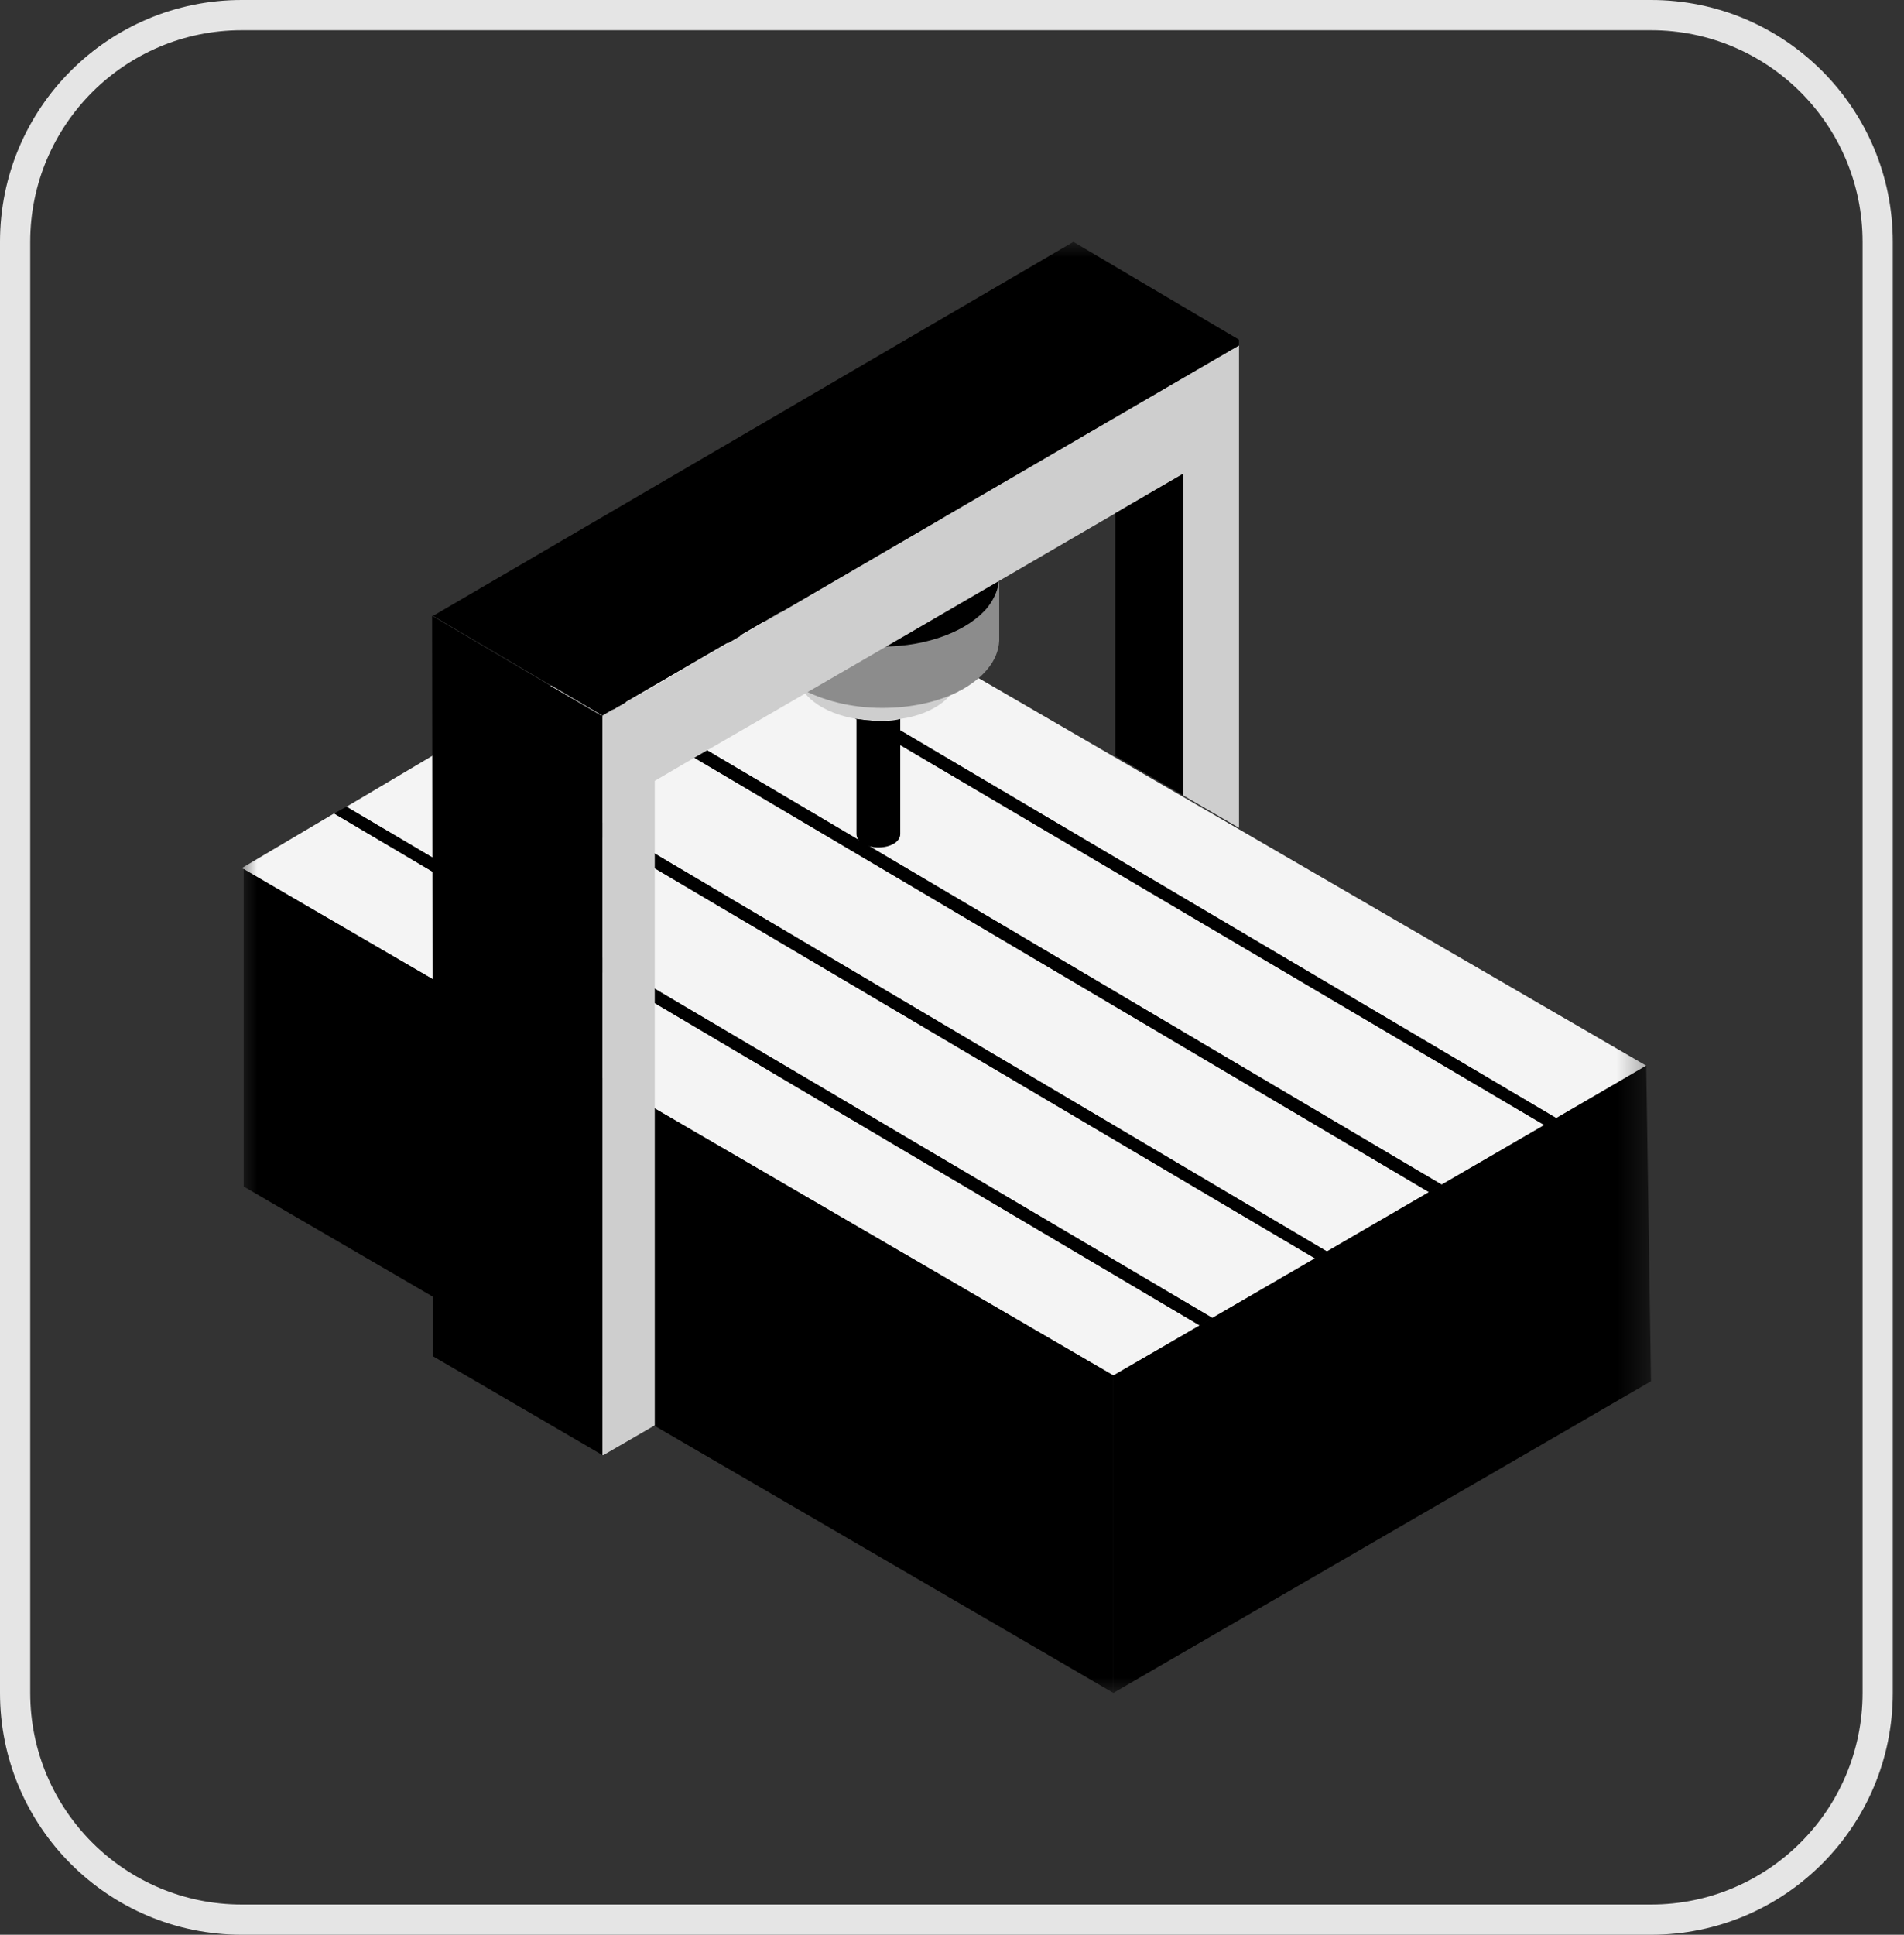
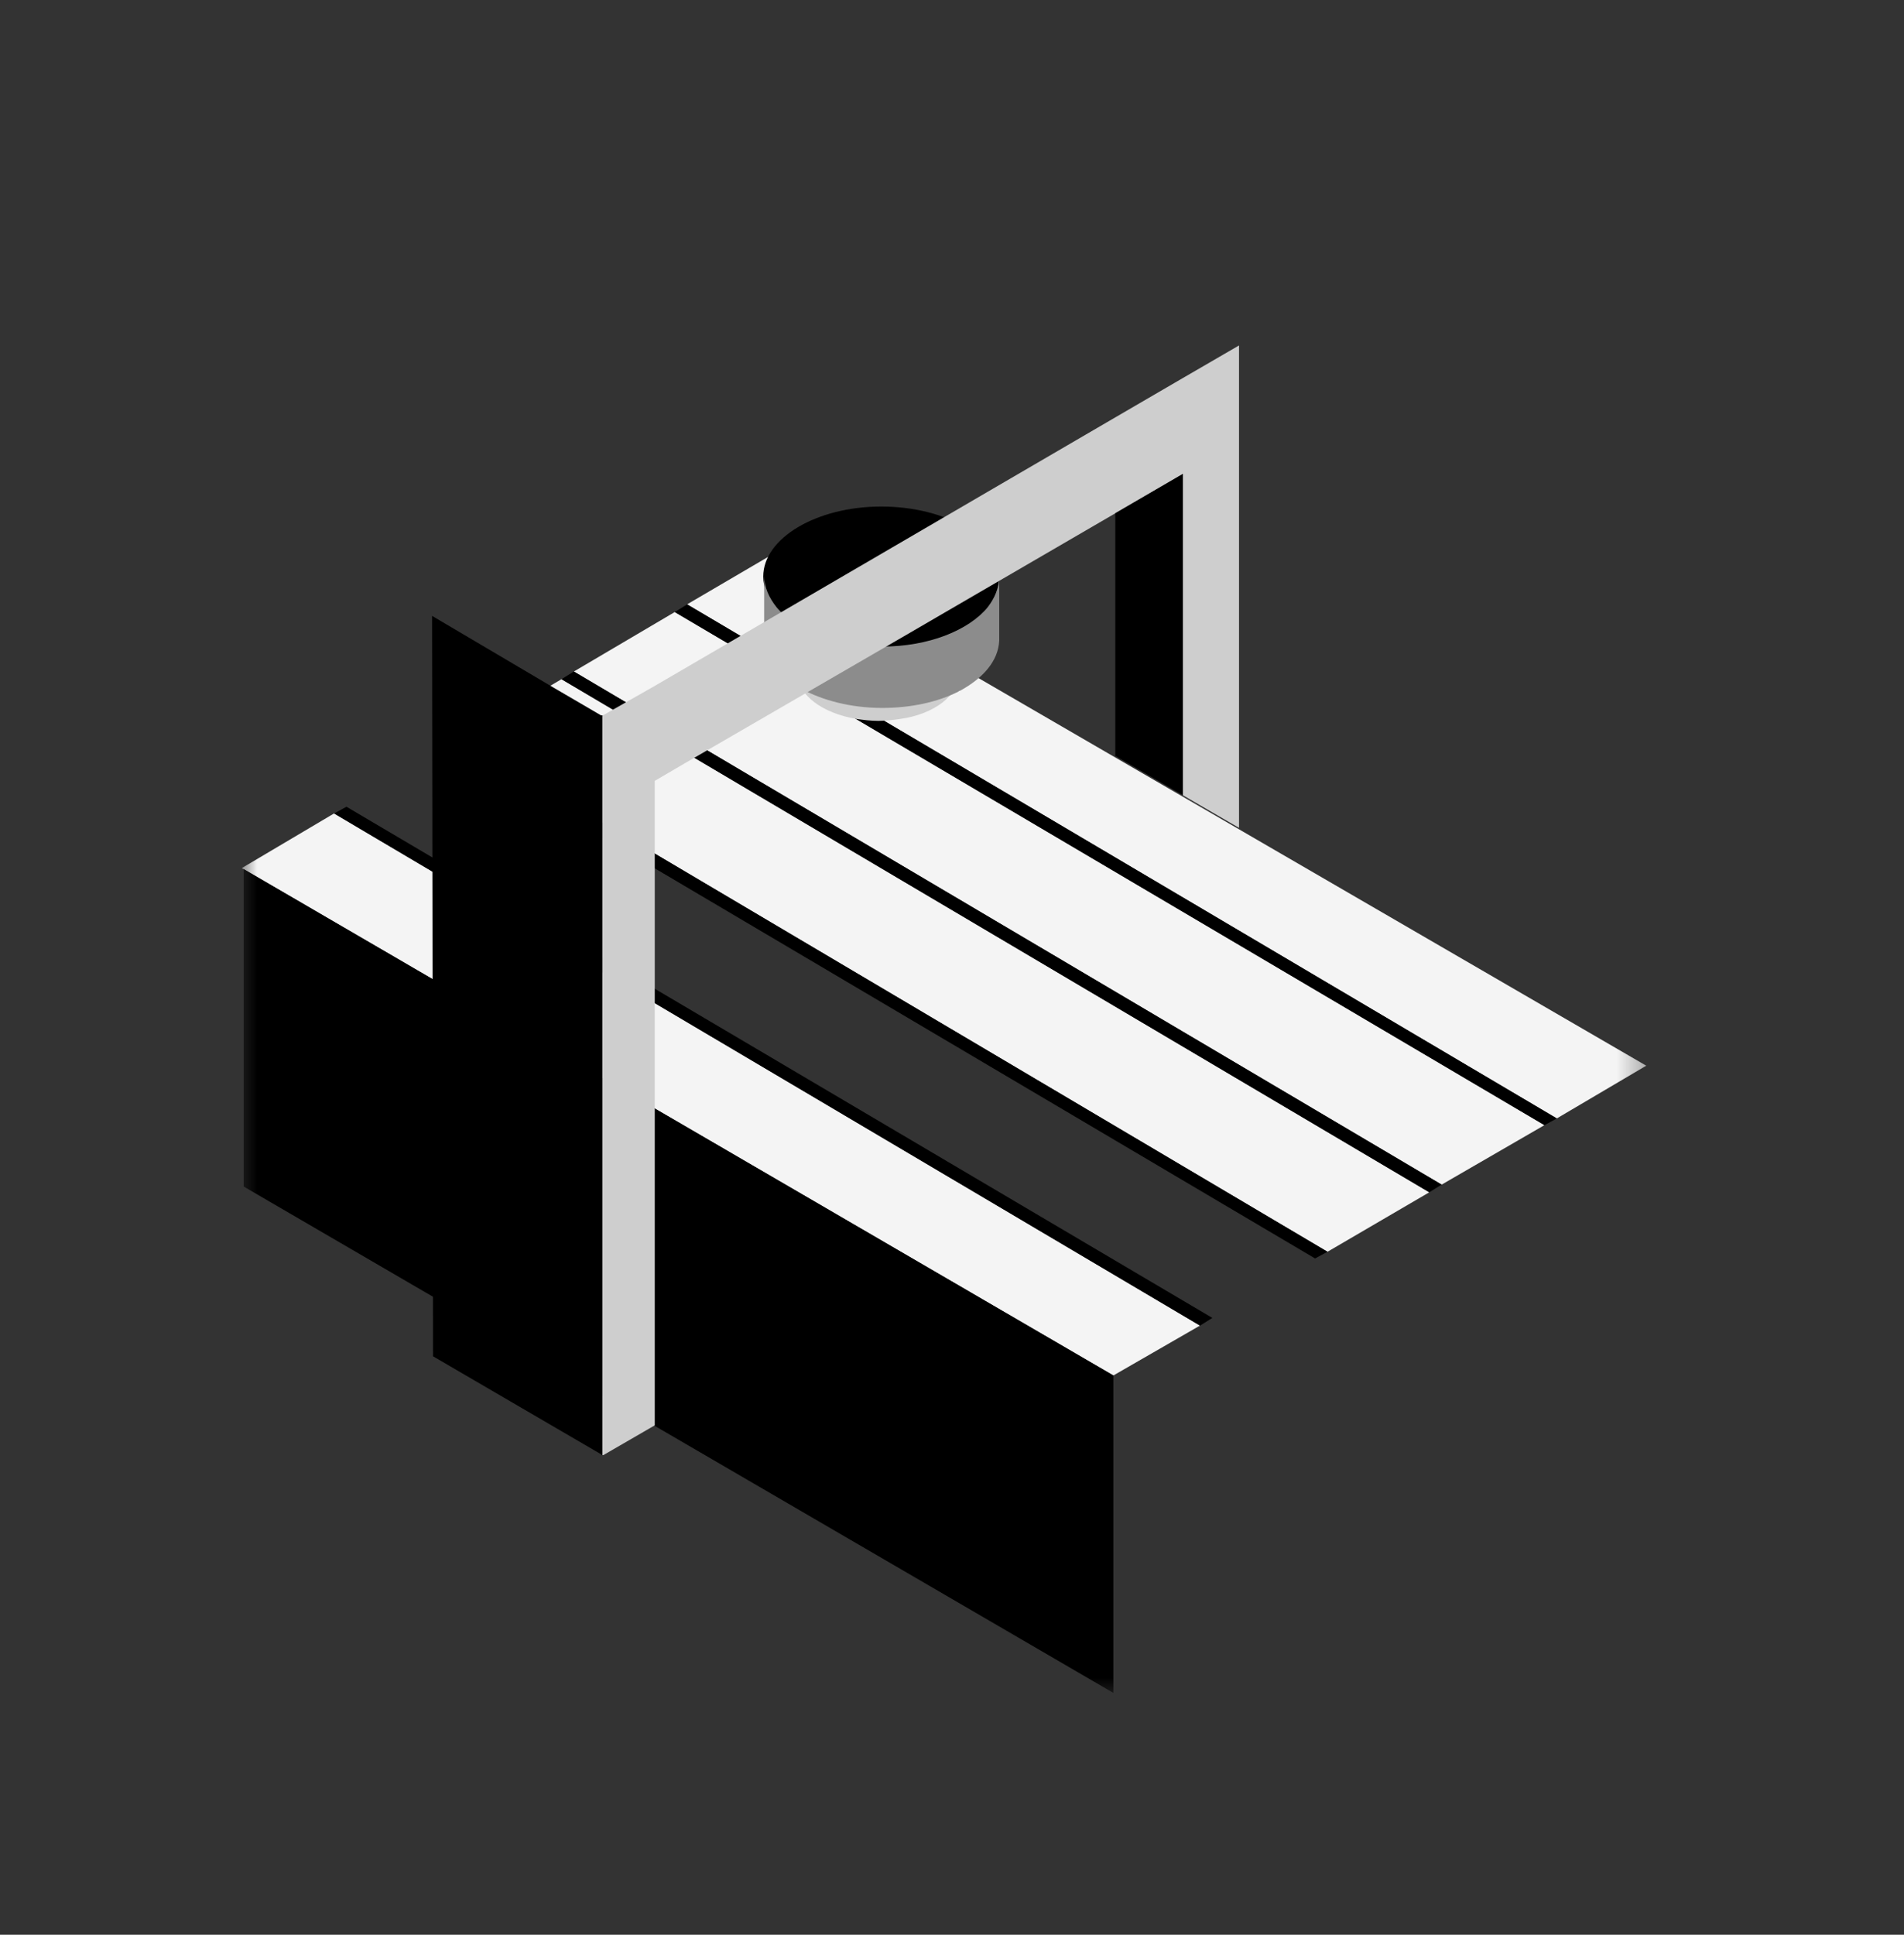
<svg xmlns="http://www.w3.org/2000/svg" width="63" height="64" viewBox="0 0 63 64" fill="none">
  <rect x="0" y="0" width="63" height="64" fill="#333333" stroke="none" />
  <g clip-path="url(#clip0_3973_32)">
    <mask id="mask0_3973_32" style="mask-type:luminance" maskUnits="userSpaceOnUse" x="8" y="8" width="47" height="48">
      <path d="M54.629 8H8V56H54.629V8Z" fill="white" />
    </mask>
    <g mask="url(#mask0_3973_32)">
      <path d="M11.054 26.908L39.705 43.849L36.84 45.499L8 28.716L11.054 26.908Z" fill="#F4F4F4" />
-       <path d="M43.516 41.629L40.116 43.596L11.465 26.686L14.834 24.688L43.516 41.629Z" fill="#F4F4F4" />
      <path d="M47.293 39.44L43.925 41.407L15.242 24.434L18.579 22.467L47.293 39.44Z" fill="#F4F4F4" />
      <path d="M51.102 37.219L47.702 39.186L18.988 22.213L22.326 20.246L51.102 37.219Z" fill="#F4F4F4" />
-       <path d="M54.471 35.252L51.511 36.997L22.734 19.992L25.442 18.406L54.471 35.252Z" fill="#F4F4F4" />
+       <path d="M54.471 35.252L51.511 36.997L22.734 19.992L25.442 18.406L54.471 35.252" fill="#F4F4F4" />
      <path d="M19.934 23.672V23.706" stroke="black" stroke-miterlimit="10" />
      <path d="M40.115 43.596L39.706 43.85L11.055 26.909L11.464 26.686L40.115 43.596Z" fill="black" />
      <path d="M43.924 41.407L43.514 41.629L14.832 24.687L15.241 24.434L43.924 41.407Z" fill="black" />
      <path d="M47.701 39.186L47.292 39.44L18.578 22.467L18.987 22.213L47.701 39.186Z" fill="black" />
      <path d="M51.514 36.997L51.105 37.219L22.328 20.246L22.737 19.992L51.514 36.997Z" fill="black" />
      <path d="M36.839 45.499V56L8.062 39.249V28.748L36.839 45.499Z" fill="black" />
      <path d="M33.062 19.072C33.062 19.453 32.905 19.802 32.653 20.119C32.023 20.88 30.669 21.419 29.158 21.419C27.615 21.419 26.293 20.88 25.663 20.119C25.411 19.802 25.254 19.453 25.254 19.072C25.254 17.803 27.017 16.756 29.158 16.756C31.299 16.756 33.062 17.771 33.062 19.072Z" fill="black" />
      <path d="M31.739 21.847V22.26C31.739 22.989 30.921 23.624 29.787 23.782C29.567 23.814 29.315 23.846 29.063 23.846C28.811 23.846 28.559 23.814 28.339 23.782C27.205 23.592 26.387 22.989 26.387 22.26V21.752C26.418 21.784 26.45 21.784 26.481 21.816C27.174 22.196 28.118 22.45 29.157 22.45C30.133 22.45 31.015 22.228 31.676 21.911C31.708 21.879 31.708 21.879 31.739 21.847Z" fill="#CECECE" />
      <path d="M33.062 19.072V21.07V21.197C33.03 21.864 32.527 22.435 31.771 22.847C31.739 22.847 31.708 22.879 31.708 22.879C31.015 23.228 30.134 23.418 29.189 23.418C28.15 23.418 27.206 23.164 26.513 22.784C26.482 22.752 26.45 22.752 26.419 22.72C25.726 22.308 25.285 21.737 25.285 21.102V19.04C25.285 19.421 25.443 19.77 25.695 20.087C26.324 20.848 27.678 21.388 29.189 21.388C30.732 21.388 32.054 20.848 32.684 20.087C32.904 19.801 33.062 19.453 33.062 19.072Z" fill="#8C8C8C" />
-       <path d="M29.788 23.782V27.589C29.788 27.843 29.473 28.033 29.064 28.033C28.655 28.033 28.34 27.843 28.34 27.589V23.782C28.56 23.814 28.812 23.846 29.064 23.846C29.316 23.846 29.536 23.846 29.788 23.782Z" fill="black" />
      <path d="M40.997 11.427V27.384L39.139 26.306V15.678L36.904 16.979L29.977 21.008L22.641 25.259L21.665 25.83V47.149L19.965 48.133H19.934V23.673L21.665 22.689L27.27 19.422L36.904 13.806L39.139 12.505L40.997 11.427Z" fill="#CECECE" />
      <path d="M19.933 23.672V48.132L14.328 44.865L14.297 20.373L18.327 22.752L19.901 23.672H19.933Z" fill="black" />
      <path d="M39.138 15.677V26.305L36.902 25.004V16.978L39.138 15.677Z" fill="black" />
-       <path d="M40.995 11.236V11.426L19.932 23.672L14.328 20.373L35.517 8L40.995 11.236Z" fill="black" />
-       <path d="M54.471 35.252L54.629 45.69L36.84 56V45.499L54.471 35.252Z" fill="black" />
    </g>
-     <path d="M54.629 0.5H8C3.858 0.5 0.5 3.858 0.5 8V56C0.5 60.142 3.858 63.5 8 63.5H54.629C58.771 63.5 62.129 60.142 62.129 56V8C62.129 3.858 58.771 0.5 54.629 0.5Z" stroke="#E5E5E5" />
  </g>
  <defs>
    <clipPath id="clip0_3973_32">
      <rect width="63" height="64" fill="white" />
    </clipPath>
  </defs>
</svg>